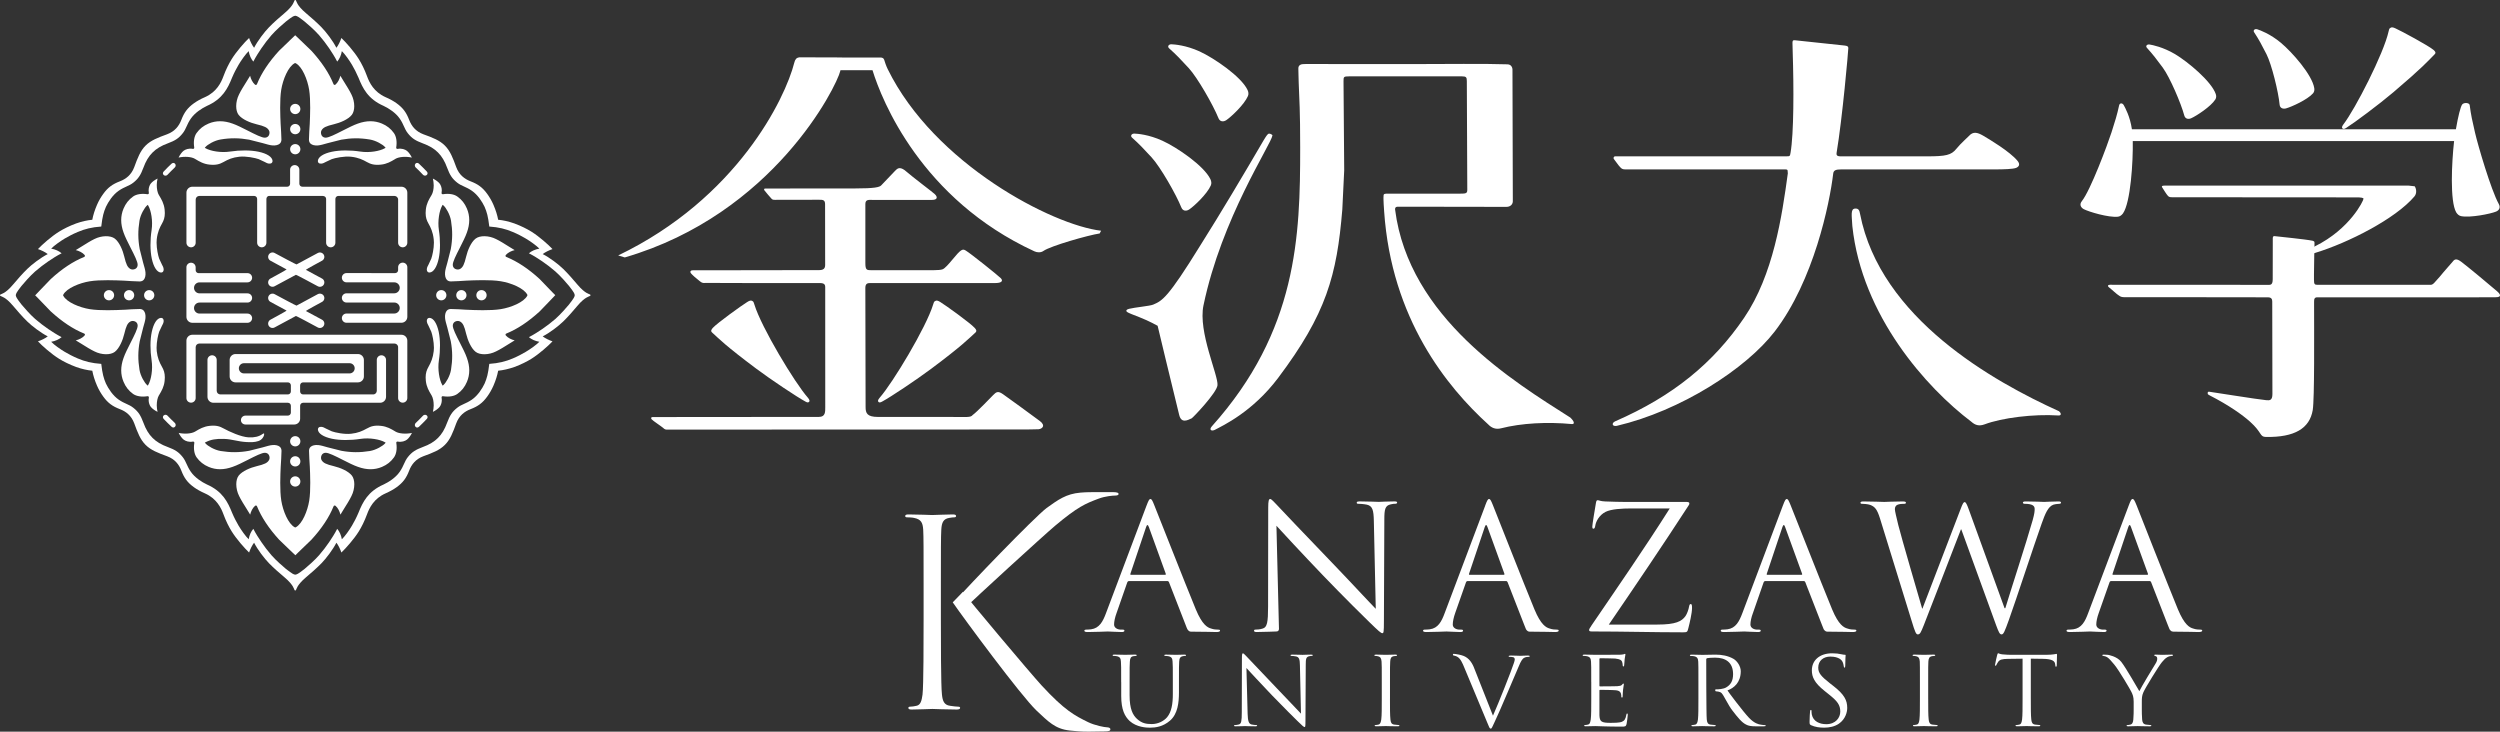
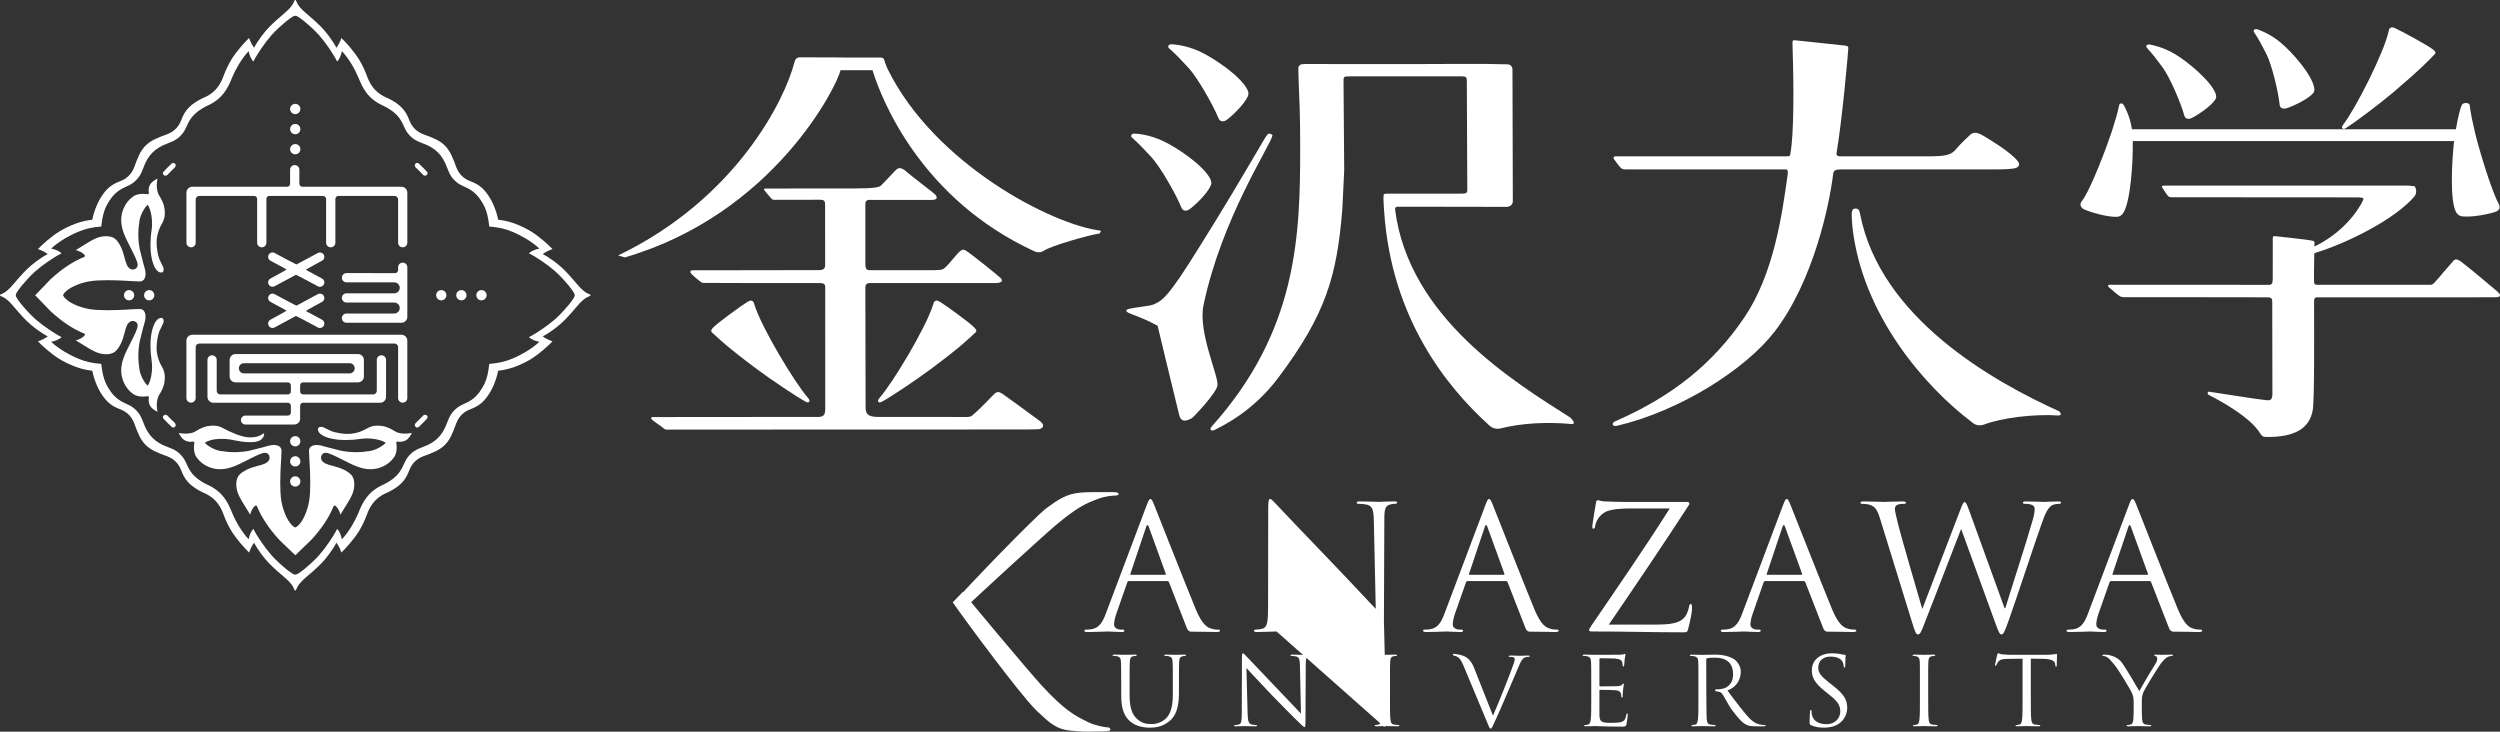
<svg xmlns="http://www.w3.org/2000/svg" id="b" viewBox="0 0 150 43.9">
  <rect x="0" y="0" width="150" height="43.9" fill="#333333" stroke="none" />
  <g id="c">
    <path d="M94.225,25.058c-3.392-2.16-9.693-5.987-10.519-12.481-.007-.052-.006-.174.16-.174.164,0,2.945.003,2.945.003.325,0,3.178.006,3.573.006.242,0,.385-.154.385-.338,0-.442-.021-7.733-.021-7.914,0-.045-.035-.301-.308-.301-1.143-.045-4.189-.017-4.953-.017h-4.647c-.669,0-.984.005-1.49-.002-.612-.009-.703.008-1.089.002-.209-.003-.374.065-.36.287.011.233,0,.274.02.812.04,1.085.09,1.669.09,3.922,0,5.285-.162,10.982-5.301,16.717-.095.108-.095.183-.058.218.034.031.103.051.222,0,.496-.262,2.278-1.08,3.821-3.133,2.883-3.839,3.517-6.134,3.843-10.092l.114-2.351c0-.624-.041-4.634-.041-5.335,0-.275.002-.306.332-.306h6.779c.248,0,.287.058.287.281,0,.627.028,6.196.028,6.53,0,.211-.087.226-.415.226h-4.341c-.165,0-.252.008-.264.078-.013.068-.008.27-.008.27,0,.193.016.307.039.712.439,6.437,3.764,10.537,6.255,12.796.189.197.437.305.754.225,1.236-.315,2.784-.394,4.251-.256.174.015.174-.137-.084-.384M72.209,18.322c1.09-5.237,4.066-9.663,4.139-10.2.002-.026-.112-.104-.194-.104-.084,0-.139.077-.331.39-1.233,2.112-2.577,4.374-3.81,6.327-1.946,3.152-2.276,3.31-2.825,3.543-.198.084-1.095.163-1.448.252-.159.04-.207.118-.109.192.077.058.388.176.741.313.571.222,1.085.512,1.085.512,0,0,.859,3.593,1.293,5.345.127.522.486.332.752.207.073-.036,1.505-1.53,1.547-1.985.056-.595-1.173-3.198-.841-4.793M69.1,9.448c.521.564,1.472,2.227,1.779,2.997.101.248.324.222.473.123.291-.193,1.077-.928,1.3-1.448.051-.119.028-.25-.025-.364-.386-.812-2.015-1.917-2.878-2.31-.824-.377-1.508-.424-1.685-.43-.179-.005-.254.144-.143.24.439.393.708.68,1.181,1.193M71.327,4.089c.519.563,1.469,2.227,1.779,2.997.098.246.321.223.47.124.291-.196,1.079-.931,1.301-1.448.052-.12.03-.252-.025-.366-.386-.812-2.017-1.916-2.879-2.312-.824-.374-1.509-.419-1.685-.427-.18-.005-.255.142-.143.241.44.391.708.676,1.182,1.191" fill="#fff" stroke-width="0" />
    <path d="M140.786,7.666c.473-.297,1.969-1.411,2.811-2.127,1.737-1.475,2.078-1.871,2.486-2.286.096-.096.013-.184-.073-.259-.29-.249-1.939-1.138-2.265-1.283-.153-.074-.245-.094-.31-.044-.065.049-.072.015-.119.216-.291,1.327-2.01,4.674-2.712,5.58-.087.118-.107.196-.058.242.051.051.12.039.24-.038M129.771,4.064c.413.558,1.095,2.146,1.285,2.863.063.23.273.236.425.163.301-.135,1.167-.692,1.441-1.124.064-.101.059-.22.024-.323-.261-.766-1.684-1.942-2.441-2.394-.726-.428-1.363-.552-1.528-.578-.166-.026-.256.096-.164.196.363.4.579.684.959,1.197M135.99,3.253c.313.618.72,2.286.787,3.026.021.233.232.27.394.222.317-.089,1.267-.512,1.61-.9.079-.088.092-.205.075-.313-.124-.798-1.333-2.163-2.005-2.723-.644-.537-1.249-.754-1.409-.806-.161-.048-.269.06-.197.173.294.446.459.76.745,1.321M127.074,13.003c.128-.014.233-.099.306-.2.454-.649.61-3.092.586-4.338h19.28c-.142,1.26-.26,3.612.128,4.28.069.107.163.199.292.224.555.11,1.773-.14,2.094-.272.17-.067.296-.229.164-.463-.466-.845-1.247-3.515-1.422-4.272-.16-.685-.245-1.069-.321-1.659-.019-.147-.366-.172-.46-.02-.091.144-.229.671-.367,1.471l-19.439.003c-.11-.77-.408-1.296-.484-1.438-.08-.157-.248-.15-.281-.005-.127.584-.244.959-.46,1.63-.239.736-1.26,3.481-1.784,4.132-.166.21-.036.391.124.475.311.159,1.481.511,2.044.451M149.819,17.471c-.607-.517-1.705-1.431-2.14-1.761-.303-.229-.414-.152-.527,0-.077.098-.479.536-.76.885-.326.356-.397.495-.561.495h-6.779c-.182,0-.213-.046-.213-.317v-.322c0-.274.012-.797.018-1.258.054.03-.06.011.062-.022,1.963-.598,4.812-2.042,5.948-3.386.16-.189.11-.475.015-.608l-.365-.04h-14.629c-.111,0-.222.01-.154.111.122.188.233.38.334.495.064.074.117.09.259.092.928-.002,11.196.008,11.196.008.068,0,.288.018.288.08,0,.117-.814,1.817-2.913,2.855-.017.012-.02.023-.031.035,0-.054.002-.111.002-.159.001-.169.011-.155-.1-.206-.413-.091-2.094-.255-2.295-.28-.13-.018-.107.146-.107.227,0,.383-.004,2.045-.004,2.361,0,.366-.151.335-.299.335,0,0-8.496.001-9.459-.005-.117-.007-.181.07-.06.16.15.11.465.419.612.5.072.041.095.081.305.087.865-.006,8.602.006,8.602.006.23,0,.271.112.271.262,0,.396.01,4.961.01,5.54,0,.381-.161.39-.361.371-.494-.042-3.369-.508-3.425-.508-.081,0-.097.003-.097.091,0,.063.013.071.097.117,1.198.613,1.988,1.183,2.442,1.588.743.667.569.91.951.917,1.726.029,2.623-.51,2.812-1.61.111-.71.081-4.535.081-6.506,0-.165.027-.262.192-.262h9.452c.529,0,1.064-.005,1.252-.005.41,0,.255-.212.08-.362" fill="#fff" stroke-width="0" />
    <path d="M123.535,24.671c-3.9-1.768-10.717-5.561-11.933-11.844-.034-.199-.086-.332-.305-.313-.269.031-.193.387-.157,1.046.569,5.379,4.45,9.715,7.145,11.748.221.197.457.279.792.152,1.024-.387,2.937-.63,4.423-.532.203.014.176-.148.035-.258M120.95,10.081c.233-.093.25-.249.102-.43-.463-.561-1.7-1.299-2.068-1.514-.348-.2-.6-.259-.849.022-.083.094-.482.433-.761.778-.301.372-.628.444-1.75.444h-5.044c-.246,0-.419.015-.385-.205.351-2.093.704-6.127.704-6.288,0-.103-.051-.133-.219-.155-.85-.096-2.183-.226-3.001-.319-.097-.009-.144.03-.13.202.004.126,0,.206.012.477.071,2.176.071,4.913-.128,6.071-.038.222-.036.216-.299.216l-10.252.002s-.128.068-.036.178c.089.107.271.381.361.466.087.09.128.135.313.14,1.095.005,9.62,0,9.62,0,.162,0,.107.104.13.236-.351,2.569-.868,6.09-2.625,8.67-1.844,2.707-4.252,4.689-7.727,6.204-.131.058-.183.149-.143.222.031.052.129.077.239.052,3.819-.898,7.738-3.41,9.471-5.663,2.342-3.048,3.296-7.679,3.507-9.467.021-.199.153-.255.476-.255h9.235c.529,0,1.075-.02,1.248-.087" fill="#fff" stroke-width="0" />
    <path d="M53.264,4.151c-.117-.24-.162-.414-.213-.564-.029-.09-.103-.137-.227-.137-.015,0-1.524.001-2.301.001v-.004l-2.571-.008c-.162.025-.246.123-.294.321-.542,2.157-3.448,8.145-10.566,11.566l.396.12c8.924-2.604,12.708-10.251,12.932-11.195.003-.015.005-.028.006-.04.688,0,1.925-.003,1.925.003.557,1.814,2.929,7.737,9.712,10.865.15.073.383.094.543-.022.42-.301,2.703-.95,3.373-1.049l.088-.164c-2.901-.332-10.002-3.995-12.803-9.694M56.427,18.127c-.145-.091-.233-.116-.303-.072-.068.046-.072.012-.135.215-.414,1.367-2.427,4.707-3.205,5.59-.102.118-.127.195-.084.246.045.059.118.054.239-.017.496-.265,2.041-1.296,2.945-1.971,1.855-1.387,2.204-1.769,2.644-2.167.102-.094.031-.193-.049-.279-.258-.288-1.745-1.357-2.052-1.544M62.367,25.244c-.596-.437-1.836-1.353-2.193-1.596-.312-.219-.409-.116-.591.064-.091.088-.957,1.003-1.221,1.187-.131.164-.317.117-1.441.117h-4.24c-.658,0-.745-.226-.745-.593,0-.264-.015-6.326-.015-7.149,0-.259.133-.291.282-.291h7.515c.395,0,.478-.136.333-.289-.143-.148-1.816-1.491-2.11-1.664-.186-.111-.273-.092-.819.573-.198.24-.435.509-.568.555-.192.076-.751.052-1.595.052h-2.729c-.235,0-.308-.034-.308-.429v-3.542c0-.283.22-.245.407-.245h3.597c.31,0,.361-.163.151-.356-.139-.128-1.276-.979-1.804-1.433-.311-.216-.435-.092-.571.048-.298.314-.657.687-.831.871-.105.104-.358.183-1.601.183,0,0-4.865-.002-5.342.006-.075-.011-.11.043-.061.11.051.075.357.427.41.483.054.065.097.084.216.084.257-.005,2.569-.005,2.651-.005.209,0,.354,0,.361.247.005.475.004,3.404.004,3.474,0,.278.051.503-.384.503h-1.654c-1.657,0-4.924.012-5.886.007-.12-.009-.219.068-.124.186.089.11.319.305.449.405.101.076.193.2.407.168.96.01,3.574.007,5.017.007h1.779c.223,0,.397.008.4.229.002.206.002,7.016.002,7.211,0,.285.015.592-.378.592,0,0-9.298.003-9.973.009-.088,0-.128.05-.068.133.071.086.609.441.683.51.1.099.162.121.307.11.788.004,20.869-.007,20.869-.007.641,0,1.174-.003,1.361-.015.201-.018.463-.212.052-.512M48.314,24.088c.12.071.19.076.236.017.046-.051.019-.128-.08-.246-.781-.882-2.792-4.222-3.208-5.59-.064-.203-.066-.169-.133-.215-.071-.044-.163-.019-.303.072-.308.187-1.794,1.257-2.054,1.544-.078.087-.152.186-.048.279.439.398.791.78,2.645,2.167.903.674,2.45,1.705,2.945,1.971" fill="#fff" stroke-width="0" />
-     <path d="M56.453,37.16c0,1.18,0,3.995.064,4.513.038.359.114.631.495.676.176.028.382.052.493.052.075,0,.103.034.103.074,0,.062-.067.097-.204.097-.621,0-1.356-.035-1.459-.035-.1,0-.857.035-1.24.035-.137,0-.203-.023-.203-.097,0-.04.025-.074.101-.074.116,0,.268-.025.382-.052.254-.045.318-.317.367-.676.064-.519.064-3.333.064-4.513v-2.168c0-1.92,0-2.818-.024-3.215-.027-.416-.126-.618-.546-.702-.101-.025-.319-.036-.437-.036-.047,0-.098-.025-.098-.073,0-.074.067-.1.203-.1.572,0,1.34.036,1.416.036.116,0,.851-.036,1.234-.036.14,0,.201.025.201.1,0,.048-.049.073-.098.073-.091,0-.166.011-.319.036-.345.061-.446.271-.47.702-.025.397-.025,1.295-.025,3.215v2.168Z" fill="#fff" stroke-width="0" />
    <path d="M69.904,34.49c.051,0,.051-.031.039-.073l-1.013-2.799c-.058-.153-.109-.153-.162,0l-.941,2.799c-.018.054,0,.073.034.073h2.042ZM68.789,30.344c.129-.341.173-.404.235-.404.064,0,.109.051.235.377.163.393,1.84,4.672,2.49,6.246.386.924.696,1.09.921,1.15.156.058.316.064.423.064.066,0,.11.007.11.061,0,.061-.094.084-.217.084-.16,0-.706-.022-1.442-.022-.047,0-.102.008-.175-.02-.049-.025-.085-.064-.123-.121-.026-.038-.05-.117-.117-.284l-.992-2.548c-.022-.041-.045-.064-.097-.064h-2.297c-.054,0-.085.031-.109.086l-.639,1.831c-.096.26-.15.509-.15.694,0,.207.224.303.403.303h.113c.073,0,.105.021.105.061,0,.061-.066.084-.16.084-.259,0-.714-.033-.835-.033-.119,0-.707.033-1.208.033-.137,0-.202-.022-.202-.084,0-.039.047-.061.094-.061.077,0,.229-.007.311-.019.492-.067.707-.459.898-.978l2.425-6.436Z" fill="#fff" stroke-width="0" />
-     <path d="M76.593,37.888c-.124,0-.7.033-1.181.033-.11,0-.17-.013-.17-.084,0-.039.028-.061.084-.061.085,0,.278-.007.438-.064.264-.072.321-.374.321-1.316l.008-5.936c0-.407.035-.521.118-.521.086,0,.269.227.376.329.16.179,1.753,1.848,3.396,3.558,1.058,1.099,2.223,2.364,2.563,2.703l-.115-5.262c-.012-.674-.085-.908-.415-.987-.193-.04-.439-.054-.526-.054-.075,0-.087-.03-.087-.071,0-.064.087-.071.212-.071.484,0,.997.028,1.113.028.117,0,.469-.028.91-.028.116,0,.191.006.191.071,0,.041-.041.071-.12.071-.053,0-.13,0-.254.032-.354.072-.395.301-.395.923l-.025,6.074c0,.683-.018.735-.094.735-.084,0-.213-.113-.779-.663-.117-.104-1.656-1.629-2.787-2.809-1.241-1.294-2.449-2.6-2.789-2.974l.152,6.186s.006.156-.146.156" fill="#fff" stroke-width="0" />
+     <path d="M76.593,37.888c-.124,0-.7.033-1.181.033-.11,0-.17-.013-.17-.084,0-.039.028-.061.084-.061.085,0,.278-.007.438-.064.264-.072.321-.374.321-1.316l.008-5.936c0-.407.035-.521.118-.521.086,0,.269.227.376.329.16.179,1.753,1.848,3.396,3.558,1.058,1.099,2.223,2.364,2.563,2.703l-.115-5.262c-.012-.674-.085-.908-.415-.987-.193-.04-.439-.054-.526-.054-.075,0-.087-.03-.087-.071,0-.064.087-.071.212-.071.484,0,.997.028,1.113.028.117,0,.469-.028.91-.028.116,0,.191.006.191.071,0,.041-.041.071-.12.071-.053,0-.13,0-.254.032-.354.072-.395.301-.395.923l-.025,6.074l.152,6.186s.006.156-.146.156" fill="#fff" stroke-width="0" />
    <path d="M99.44,37.474c1.12,0,1.462-.196,1.689-.508.094-.132.191-.411.213-.562.021-.101.041-.161.096-.161.064,0,.084.043.084.235,0,.321-.15.934-.216,1.193-.061.249-.071.268-.318.268-1.787,0-3.58-.051-5.448-.051-.134,0-.193-.009-.193-.085,0-.045.022-.099.15-.285,1.591-2.334,3.204-4.664,4.688-7.011h-2.317c-.545,0-1.196.034-1.539.208-.384.198-.577.585-.611.822-.02.151-.064.186-.117.186-.051,0-.062-.051-.062-.137,0-.121.159-1.066.212-1.377.023-.143.043-.196.107-.196.096,0,.16.064.45.074,1.013.041,1.526.028,1.857.028h2.983c.157,0,.213.023.213.084,0,.044,0,.062-.043.126-1.548,2.384-3.162,4.769-4.789,7.15h2.909Z" fill="#fff" stroke-width="0" />
    <path d="M120.275,36.493h.044c.285-.956,1.269-3.961,1.643-5.289.106-.385.118-.529.118-.663,0-.186-.118-.313-.61-.313-.054,0-.096-.03-.096-.071,0-.049.053-.071.183-.071.544,0,.992.029,1.089.029.074,0,.534-.029.865-.029.096,0,.149.021.149.064,0,.048-.032.078-.095.078-.042,0-.245.015-.364.054-.32.115-.493.551-.696,1.119-.47,1.319-1.546,4.613-1.966,5.778-.274.762-.331.885-.448.885-.107,0-.169-.135-.318-.536l-2.094-5.762h-.024c-.387.991-1.846,4.789-2.23,5.753-.173.432-.224.545-.355.545-.106,0-.16-.114-.373-.815l-1.9-6.15c-.171-.547-.31-.701-.586-.805-.143-.051-.408-.065-.482-.065-.055,0-.101-.007-.101-.071,0-.049.065-.071.174-.071.553,0,1.142.029,1.259.029.096,0,.566-.029,1.101-.029.15,0,.194.029.194.071,0,.064-.054.071-.107.071-.087,0-.29,0-.417.065-.064.031-.14.114-.14.248,0,.134.097.499.203.954.163.663,1.271,4.468,1.433,5.015h.021l2.265-5.909c.157-.421.2-.474.268-.474.072,0,.135.133.263.489l2.129,5.877Z" fill="#fff" stroke-width="0" />
    <path d="M57.772,35.514c.385.513,4.001,4.824,4.727,5.615,1.386,1.503,1.992,1.808,2.781,2.197.426.208,1.009.311,1.124.311.117,0,.218.038.218.117,0,.093-.084.132-.364.132l-.942.014c-.463,0-.774-.029-1.138-.069-.872-.095-1.284-.539-1.99-1.199-.948-.908-4.344-5.504-5.024-6.492l.61-.626Z" fill="#fff" stroke-width="0" />
    <path d="M57.398,35.967c.595-.707,4.671-4.941,5.4-5.488.693-.496,1.17-.848,2.026-.921.354-.031.661-.031,1.115-.031h.823c.275,0,.354.045.354.117,0,.061-.096.09-.208.09-.114,0-.582.029-1.004.19-.774.291-1.237.479-2.6,1.623-.709.597-5.01,4.529-5.299,4.843l-.608-.423Z" fill="#fff" stroke-width="0" />
    <path d="M90.216,34.49c.055,0,.055-.031.045-.073l-1.014-2.799c-.053-.153-.109-.153-.16,0l-.942,2.799c-.021.054,0,.073.033.073h2.039ZM89.107,30.344c.126-.341.171-.404.237-.404.062,0,.104.051.234.377.163.393,1.837,4.672,2.489,6.246.384.924.695,1.09.918,1.15.16.058.323.064.429.064.064,0,.107.007.107.061,0,.061-.095.084-.213.084-.163,0-.711-.022-1.45-.022-.041,0-.097.008-.173-.02-.05-.025-.086-.064-.124-.121-.021-.038-.051-.117-.114-.284l-.993-2.548c-.022-.041-.043-.064-.097-.064h-2.295c-.054,0-.085.031-.106.086l-.644,1.831c-.091.26-.146.509-.146.694,0,.207.224.303.404.303h.107c.074,0,.107.021.107.061,0,.061-.065.084-.16.084-.254,0-.715-.033-.832-.033-.117,0-.708.033-1.208.033-.137,0-.201-.022-.201-.084,0-.039.039-.061.095-.061.077,0,.222-.007.31-.019.494-.067.705-.459.895-.978l2.427-6.436Z" fill="#fff" stroke-width="0" />
    <path d="M108.084,34.49c.052,0,.052-.031.039-.073l-1.017-2.799c-.051-.153-.104-.153-.159,0l-.937,2.799c-.023.054,0,.073.03.073h2.043ZM106.969,30.344c.128-.341.173-.404.235-.404.065,0,.106.051.235.377.163.393,1.838,4.672,2.489,6.246.386.924.697,1.09.921,1.15.158.058.321.064.427.064.064,0,.105.007.105.061,0,.061-.096.084-.211.084-.163,0-.711-.022-1.448-.022-.041,0-.1.008-.172-.02-.05-.025-.089-.064-.127-.121-.018-.038-.047-.117-.114-.284l-.993-2.548c-.022-.041-.042-.064-.095-.064h-2.299c-.052,0-.088.031-.108.086l-.637,1.831c-.099.26-.152.509-.152.694,0,.207.224.303.405.303h.107c.076,0,.107.021.107.061,0,.061-.062.084-.158.084-.26,0-.717-.033-.835-.033-.12,0-.705.033-1.205.033-.139,0-.204-.022-.204-.084,0-.039.042-.061.095-.061.076,0,.227-.007.311-.019.49-.067.703-.459.896-.978l2.424-6.436Z" fill="#fff" stroke-width="0" />
    <path d="M128.83,34.49c.054,0,.054-.031.044-.073l-1.016-2.799c-.051-.153-.107-.153-.16,0l-.941,2.799c-.02.054,0,.073.035.073h2.038ZM127.719,30.344c.128-.341.17-.404.234-.404.068,0,.109.051.241.377.153.393,1.835,4.672,2.483,6.246.387.924.694,1.09.918,1.15.162.058.323.064.431.064.061,0,.107.007.107.061,0,.061-.098.084-.215.084-.161,0-.709-.022-1.442-.022-.047,0-.101.008-.177-.02-.048-.025-.087-.064-.125-.121-.021-.038-.053-.117-.115-.284l-.993-2.548c-.019-.041-.042-.064-.094-.064h-2.3c-.053,0-.085.031-.104.086l-.643,1.831c-.095.26-.148.509-.148.694,0,.207.224.303.403.303h.11c.074,0,.104.021.104.061,0,.061-.065.084-.159.084-.255,0-.719-.033-.834-.033-.117,0-.704.033-1.209.033-.137,0-.201-.022-.201-.084,0-.039.043-.061.096-.061.075,0,.222-.007.309-.019.493-.067.706-.459.896-.978l2.427-6.436Z" fill="#fff" stroke-width="0" />
    <path d="M67.27,40.929c0-.892,0-1.053-.015-1.232-.01-.192-.058-.286-.252-.325-.048-.011-.147-.017-.199-.017-.025,0-.045-.008-.045-.031,0-.038.025-.048.092-.048.264,0,.622.013.674.013.054,0,.407-.013.582-.013.063,0,.095.009.095.048,0,.022-.022.031-.047.031-.045,0-.077.006-.151.017-.156.024-.203.125-.213.325-.015.18-.015.34-.015,1.232v.795c0,.822.192,1.174.442,1.408.289.265.554.312.888.312.357,0,.709-.163.92-.41.269-.325.344-.809.344-1.396v-.708c0-.892,0-1.053-.016-1.232-.008-.192-.058-.286-.248-.325-.051-.011-.147-.017-.2-.017-.025,0-.048-.008-.048-.031,0-.038.03-.048.094-.048.263,0,.587.013.621.013.041,0,.318-.013.493-.013.063,0,.094.009.094.048,0,.022-.021.031-.045.031-.041,0-.078,0-.148.017-.158.033-.206.125-.216.325-.014.18-.014.34-.014,1.232v.609c0,.611-.068,1.296-.539,1.702-.422.363-.863.42-1.208.42-.199,0-.792-.023-1.211-.401-.286-.271-.506-.667-.506-1.5v-.829Z" fill="#fff" stroke-width="0" />
    <path d="M74.856,42.805c.014.47.071.617.232.663.11.028.243.035.292.035.027,0,.048.009.048.031,0,.035-.035.045-.104.045-.334,0-.572-.014-.623-.014-.053,0-.301.014-.566.014-.056,0-.092-.004-.092-.045,0-.022.018-.031.048-.031.045,0,.153-.007.242-.035.145-.039.174-.208.174-.723l.008-3.265c0-.22.017-.282.063-.282s.147.127.209.182c.085.094.961,1.014,1.86,1.956.583.598,1.222,1.294,1.412,1.483l-.064-2.891c-.006-.372-.048-.497-.228-.542-.104-.024-.24-.03-.289-.03-.042,0-.045-.015-.045-.042,0-.03.045-.037.114-.037.265,0,.549.014.608.014.067,0,.262-.014.502-.014.068,0,.107.007.107.037,0,.027-.022.042-.063.042-.03,0-.069,0-.143.016-.193.04-.213.166-.213.506l-.017,3.338c0,.377-.011.407-.051.407-.048,0-.123-.062-.43-.364-.066-.061-.908-.898-1.532-1.546-.68-.713-1.343-1.429-1.529-1.633l.071,2.725Z" fill="#fff" stroke-width="0" />
    <path d="M83.398,41.933c0,.543,0,.99.028,1.232.017.166.051.289.229.311.08.012.21.026.262.026.038,0,.048.015.048.031,0,.031-.028.045-.091.045-.324,0-.696-.014-.721-.014-.033,0-.4.014-.577.014-.062,0-.096-.01-.096-.045,0-.016.013-.031.048-.031.054,0,.124-.014.179-.026.112-.022.143-.145.17-.311.03-.242.03-.689.03-1.232v-1.004c0-.892,0-1.053-.013-1.232-.013-.192-.074-.289-.203-.318-.066-.018-.14-.024-.177-.024-.023,0-.051-.009-.051-.031,0-.038.031-.048.097-.048.193,0,.561.014.594.014.025,0,.397-.014.571-.014.067,0,.097.01.097.048,0,.021-.023.031-.048.031-.042,0-.075.005-.147.016-.16.033-.205.125-.215.325-.013.179-.013.34-.013,1.232v1.004Z" fill="#fff" stroke-width="0" />
    <path d="M95.474,40.929c0-.892,0-1.053-.013-1.232-.011-.192-.061-.286-.254-.325-.042-.011-.147-.017-.198-.017-.023,0-.048-.008-.048-.031,0-.038.032-.048.097-.048.262,0,.633.013.658.013.045,0,1.314,0,1.451-.004.11-.003.203-.013.252-.027.028-.006.052-.028.081-.028.018,0,.025.022.025.052,0,.041-.03.106-.045.27-.008.053-.018.307-.031.374-.005.027-.018.062-.04.062-.038,0-.048-.031-.048-.074,0-.041-.008-.137-.036-.209-.04-.092-.099-.154-.416-.192-.102-.01-.842-.018-.909-.018-.023,0-.035.018-.035.058v1.572c0,.041.006.058.035.058.077,0,.904,0,1.036-.011.142-.011.227-.025.278-.079.039-.048.064-.079.091-.079.015,0,.026.015.026.051,0,.032-.026.13-.046.314-.014.117-.024.329-.024.367,0,.047,0,.108-.043.108-.028,0-.04-.021-.04-.049,0-.059,0-.117-.022-.19-.025-.078-.077-.176-.307-.199-.157-.018-.846-.025-.943-.025-.029,0-.041.011-.041.037v.505c0,.191-.005.85,0,.973.016.392.104.466.682.466.151,0,.512,0,.667-.064.155-.062.222-.176.263-.41.015-.064.023-.087.053-.087.035,0,.035.047.035.087,0,.048-.044.434-.072.552-.043.148-.092.148-.318.148-.889,0-1.387-.032-1.558-.032-.025,0-.396.013-.574.013-.064,0-.092-.01-.092-.044,0-.016.01-.032.048-.032.054,0,.121-.013.176-.026.118-.021.144-.144.17-.311.031-.242.031-.689.031-1.232v-1.004Z" fill="#fff" stroke-width="0" />
    <path d="M102.919,41.454c0-.025-.005-.02-.005-.054,0-.03.026-.042.026-.042.145.016.482-.022.624-.11.259-.149.421-.369.421-.799,0-.713-.454-.99-1.082-.99-.175,0-.422.015-.481.032-.03.015-.048.037-.048.07,0,0,0,3.362.032,3.605.016.166.051.289.228.311.082.012.212.026.263.026.038,0,.047.015.047.031,0,.031-.031.045-.092.045-.323,0-.694-.014-.724-.014-.005,0-.375.014-.55.014-.064,0-.093-.01-.093-.045,0-.016.01-.031.043-.031.054,0,.124-.014.181-.026.114-.022.144-.145.168-.311.028-.242.028-.689.028-1.232v-1.004c0-.892,0-1.053-.01-1.232-.012-.192-.06-.285-.253-.325-.047-.011-.147-.016-.202-.016-.023,0-.045-.009-.045-.031,0-.038.03-.048.094-.048.263,0,.634.014.663.014.064,0,.599-.014.783-.014.368,0,.743.064,1.072.251.216.123.439.443.439.743,0,.684-.42,1.02-.796,1.151-.018.008.955,1.298,1.297,1.652.313.326.569.39.715.407.11.022.193.022.23.022.029,0,.051.015.051.031,0,.035-.035.045-.14.045h-.417c-.329,0-.476-.028-.628-.109-.252-.128-.479-.404-.813-.839-.248-.31-.515-.908-.648-1.044-.104-.11-.338-.104-.309-.104,0,0-.068-.006-.068-.031" fill="#fff" stroke-width="0" />
    <path d="M108.66,43.509c-.08-.041-.086-.064-.086-.217,0-.284.024-.512.03-.604.008-.061.015-.091.045-.091.034,0,.043.015.043.063,0,.05,0,.13.016.209.087.423.477.582.868.582.567,0,.841-.393.841-.756,0-.394-.17-.624-.677-1.026l-.265-.213c-.621-.494-.763-.846-.763-1.234,0-.61.473-1.024,1.216-1.024.232,0,.397.022.545.056.11.023.16.03.203.03.053,0,.062.007.062.041,0,.025-.022.213-.022.603,0,.088-.013.129-.042.129-.035,0-.041-.028-.046-.075-.006-.066-.044-.222-.082-.285-.028-.062-.186-.301-.73-.301-.406,0-.721.244-.721.661,0,.324.167.52.717.953l.165.128c.69.531.857.885.857,1.339,0,.233-.095.667-.502.946-.249.17-.567.237-.885.237-.277,0-.545-.037-.788-.15" fill="#fff" stroke-width="0" />
    <path d="M115.692,41.933c0,.543,0,.99.028,1.232.018.166.054.289.23.311.081.012.21.026.263.026.036,0,.047.015.047.031,0,.031-.03.045-.091.045-.325,0-.696-.014-.727-.014-.03,0-.396.014-.574.014-.064,0-.091-.01-.091-.045,0-.016.011-.031.047-.031.051,0,.118-.014.172-.026.121-.022.15-.145.171-.311.028-.242.028-.689.028-1.232v-1.004c0-.892,0-1.053-.008-1.232-.013-.192-.07-.289-.199-.318-.064-.018-.14-.024-.184-.024-.022,0-.048-.009-.048-.031,0-.038.032-.048.095-.048.195,0,.561.014.591.014.031,0,.402-.014.577-.014.068,0,.094.01.094.048,0,.021-.023.031-.047.031-.041,0-.076.005-.146.016-.16.033-.206.125-.218.325-.011.179-.011.34-.011,1.232v1.004Z" fill="#fff" stroke-width="0" />
    <path d="M121.849,41.933c0,.543,0,.99.028,1.232.018.166.053.289.232.311.077.012.21.026.262.026.035,0,.046.015.046.031,0,.031-.027.045-.092.045-.324,0-.695-.014-.726-.014-.026,0-.399.014-.573.014-.065,0-.094-.01-.094-.045,0-.016.012-.031.046-.031.053,0,.126-.014.178-.026.118-.022.146-.145.17-.311.029-.242.029-.689.029-1.232v-2.412l-.87.011c-.363.005-.504.045-.598.186-.063.093-.08.135-.1.174-.015.045-.034.054-.056.054-.021,0-.029-.016-.029-.051,0-.061.117-.547.129-.593.008-.031.033-.107.056-.107.043,0,.1.056.262.067.171.019.39.026.463.026h2.199c.373,0,.535-.055.58-.055.031,0,.031.038.031.069,0,.17-.017.564-.017.628,0,.05-.018.073-.044.073-.028,0-.039-.015-.043-.096l-.009-.064c-.021-.168-.157-.303-.72-.312l-.74-.011v2.412Z" fill="#fff" stroke-width="0" />
    <path d="M127.277,39.713c.298.381.977,1.59,1.083,1.758.111-.239.852-1.466.973-1.654.077-.12.1-.216.1-.289,0-.082-.023-.143-.094-.159-.05-.019-.088-.028-.088-.058,0-.025.038-.034.091-.034.155,0,.344.013.39.013.033,0,.456-.013.572-.013.038,0,.074.009.074.034,0,.03-.032.045-.074.045-.068,0-.183.024-.273.079-.117.071-.184.14-.314.293-.19.227-1.013,1.566-1.115,1.811-.093.206-.093.382-.093.567v.491c0,.091,0,.327.019.569.012.166.063.289.241.311.082.013.212.026.263.026.037,0,.048.016.048.031,0,.031-.028.045-.092.045-.326,0-.694-.014-.724-.014-.028,0-.397.014-.578.014-.065,0-.09-.01-.09-.045,0-.015.01-.031.046-.031.053,0,.12-.013.176-.026.118-.021.172-.144.181-.311.021-.242.021-.478.021-.569v-.491c0-.308-.061-.432-.14-.598-.037-.091-.744-1.3-1.029-1.64-.168-.196-.295-.352-.402-.422-.086-.057-.198-.091-.25-.091-.028,0-.058-.009-.058-.041,0-.024.021-.037.077-.037.109,0,.227.013.259.013,0,0,.539.082.8.423" fill="#fff" stroke-width="0" />
    <path d="M89.577,42.945c.341-.766,1.128-2.754,1.255-3.161.029-.087.054-.17.054-.217,0-.046-.019-.105-.076-.13-.071-.025-.162-.025-.224-.025-.035,0-.066-.004-.066-.032,0-.033.036-.047.128-.047.238,0,.506.017.576.017.034,0,.287-.017.46-.017.062,0,.097.014.097.039,0,.033-.021.04-.069.04-.041,0-.169,0-.282.068-.074.054-.166.149-.321.537-.065.16-.359.845-.657,1.539-.357.837-.624,1.452-.759,1.729-.163.343-.186.432-.245.432-.073,0-.1-.08-.21-.353l-1.364-3.269c-.129-.319-.246-.588-.447-.694-.08-.046-.179-.061-.213-.07-.038-.007-.041-.048-.039-.072.005-.034.063-.031.16-.017.277.041.443.089.572.156.351.183.502.573.586.799l1.086,2.748Z" fill="#fff" stroke-width="0" />
    <path d="M17.406,28.888c0-.17.139-.309.308-.309.171,0,.309.14.309.309,0,.17-.138.308-.309.308-.17,0-.308-.138-.308-.308" fill="#fff" stroke-width="0" />
    <path d="M17.406,26.477c0-.172.139-.309.308-.309.171,0,.309.137.309.309,0,.17-.138.307-.309.307-.17,0-.308-.137-.308-.307" fill="#fff" stroke-width="0" />
    <path d="M17.406,27.682c0-.172.139-.309.308-.309.171,0,.309.137.309.309,0,.17-.138.307-.309.307-.17,0-.308-.137-.308-.307" fill="#fff" stroke-width="0" />
    <path d="M28.887,18.021c-.17,0-.307-.139-.307-.309,0-.169.137-.307.307-.307.173,0,.311.138.311.307,0,.17-.138.309-.311.309" fill="#fff" stroke-width="0" />
    <path d="M26.477,18.021c-.17,0-.308-.139-.308-.309,0-.169.137-.307.308-.307.171,0,.308.138.308.307,0,.17-.137.309-.308.309" fill="#fff" stroke-width="0" />
    <path d="M27.682,18.021c-.17,0-.308-.139-.308-.309,0-.169.138-.307.308-.307.17,0,.308.138.308.307,0,.17-.138.309-.308.309" fill="#fff" stroke-width="0" />
    <path d="M18.023,6.54c0,.17-.138.308-.309.308-.17,0-.308-.138-.308-.308,0-.171.139-.308.308-.308.171,0,.309.137.309.308" fill="#fff" stroke-width="0" />
    <path d="M18.023,8.951c0,.171-.138.308-.309.308-.17,0-.308-.137-.308-.308,0-.17.139-.307.308-.307.171,0,.309.137.309.307" fill="#fff" stroke-width="0" />
    <path d="M18.023,7.746c0,.172-.138.309-.309.309-.17,0-.308-.137-.308-.309,0-.17.139-.309.308-.309.171,0,.309.139.309.309" fill="#fff" stroke-width="0" />
-     <path d="M6.54,17.406c.17,0,.308.138.308.307,0,.17-.138.309-.308.309-.17,0-.309-.139-.309-.309,0-.169.139-.307.309-.307" fill="#fff" stroke-width="0" />
    <path d="M8.952,17.406c.17,0,.308.138.308.307,0,.17-.138.309-.308.309-.171,0-.308-.139-.308-.309,0-.169.137-.307.308-.307" fill="#fff" stroke-width="0" />
    <path d="M7.746,17.406c.17,0,.307.138.307.307,0,.17-.137.309-.307.309-.171,0-.308-.139-.308-.309,0-.169.137-.307.308-.307" fill="#fff" stroke-width="0" />
    <path d="M1.007,17.548c.026-.047.14-.218.286-.395.13-.16.507-.595.818-.868.241-.209.539-.437.784-.603.228-.154.512-.34.802-.485-.15-.132-.379-.238-.627-.279.168-.178.555-.452.823-.611.203-.118.47-.262.768-.387.433-.185.848-.288,1.415-.328.071-.613.143-.864.281-1.184.144-.299.405-.716.766-.964.361-.249.604-.272.873-.482.315-.248.447-.472.605-.891.147-.403.321-.692.552-.921.229-.23.519-.405.921-.552.42-.157.643-.288.891-.605.212-.268.233-.511.483-.874.249-.36.664-.621.965-.764.947-.417,1.254-1.057,1.511-1.695.125-.298.269-.565.387-.767.158-.269.433-.656.61-.825.042.249.147.478.279.628.147-.289.331-.572.486-.801.166-.246.394-.545.603-.785.271-.309.708-.688.866-.817.179-.147.35-.261.396-.288.055-.03.122-.061.165-.061.044,0,.11.031.166.061.046.027.216.141.395.288.158.129.595.508.867.817.21.24.437.539.604.785.153.229.339.512.484.801.133-.15.239-.379.279-.628.179.17.454.556.611.825.119.203.261.47.387.767.257.638.564,1.279,1.511,1.695.301.143.717.404.966.764.249.363.271.606.482.874.248.317.473.448.891.605.404.147.693.321.921.552.229.229.404.519.55.921.157.419.289.643.605.891.271.21.513.233.875.482.361.249.623.665.765.964.137.32.21.571.282,1.184.567.04.981.143,1.414.328.298.124.565.269.766.387.269.159.657.433.825.611-.249.041-.477.147-.628.279.289.145.573.331.801.485.247.166.544.394.784.603.311.272.689.708.819.868.145.177.259.348.286.395.031.055.061.12.061.164,0,.044-.029.111-.061.166-.027.047-.141.216-.286.396-.13.157-.508.592-.819.866-.24.209-.537.436-.784.602-.228.153-.512.34-.801.487.15.132.378.236.628.278-.169.177-.556.452-.825.609-.202.12-.468.263-.766.389-.433.184-.847.288-1.414.328-.072.612-.145.863-.282,1.183-.142.299-.404.716-.765.964-.361.249-.604.272-.875.484-.315.247-.447.471-.605.89-.146.402-.321.693-.55.921-.229.229-.518.405-.921.55-.418.157-.643.29-.891.605-.211.269-.233.512-.482.874s-.664.621-.966.764c-.947.416-1.254,1.058-1.511,1.695-.126.3-.268.566-.387.769-.157.27-.433.657-.611.824-.041-.25-.147-.476-.279-.626-.145.289-.331.572-.484.8-.167.246-.394.545-.604.785-.272.311-.709.689-.867.819-.179.145-.349.259-.395.286-.056.031-.122.061-.166.061-.043,0-.11-.029-.165-.061-.046-.027-.217-.141-.396-.286-.158-.13-.595-.508-.866-.819-.209-.239-.437-.539-.603-.785-.156-.228-.34-.511-.486-.8-.133.15-.237.376-.279.626-.177-.167-.452-.554-.61-.824-.118-.203-.262-.469-.387-.769-.257-.637-.564-1.279-1.511-1.695-.301-.143-.716-.403-.965-.764s-.271-.605-.483-.874c-.248-.315-.471-.448-.891-.605-.402-.145-.692-.321-.921-.55-.23-.229-.405-.519-.552-.921-.157-.419-.289-.643-.605-.89-.269-.212-.512-.235-.873-.484-.361-.249-.621-.665-.766-.964-.137-.32-.21-.571-.281-1.183-.567-.04-.982-.143-1.415-.328-.298-.126-.565-.269-.768-.389-.269-.157-.655-.432-.823-.609.248-.042.477-.147.627-.278-.289-.147-.574-.334-.802-.487-.245-.166-.543-.394-.784-.602-.311-.274-.687-.709-.818-.866-.146-.18-.26-.349-.286-.396-.031-.055-.061-.123-.061-.166,0-.044.031-.109.061-.164M.034,17.759c.025.011.138.056.213.101.104.061.294.199.547.502.237.282.552.645.84.925.287.282.818.685,1.231.895-.14.113-.385.232-.588.299.25.266.802.757,1.267,1.045.267.166.615.341,1.024.493.347.124.665.192.97.224.051.274.143.574.282.895.111.257.245.476.374.654.278.387.558.589 1.0.757.362.137.684.382.86.849.203.557.361.975.681,1.295.321.321.74.479,1.293.682.469.175.712.498.851.86.168.441.37.721.757.999.179.13.406.257.663.37.698.311.966.865,1.109,1.257.151.409.328.757.494,1.024.288.463.778,1.015,1.043,1.266.068-.203.188-.447.3-.589.21.414.614.944.895,1.232.281.288.642.604.924.839.303.255.441.444.503.549.044.074.091.186.1.212.012.026.023.035.047.035.025,0,.037-.009.047-.035.011-.025.056-.137.1-.212.062-.104.202-.294.503-.549.282-.236.644-.551.925-.839.281-.288.684-.818.894-1.232.113.142.232.386.299.589.265-.251.757-.802,1.045-1.266.166-.267.342-.615.493-1.024.143-.393.412-.946,1.109-1.257.256-.113.485-.24.665-.37.387-.278.588-.558.756-.999.138-.362.383-.685.848-.86.556-.203.974-.361,1.294-.682.321-.32.479-.738.682-1.295.176-.466.497-.711.86-.849.441-.168.721-.371,1-.757.128-.178.262-.397.373-.654.139-.321.232-.621.282-.895.305-.032.624-.101.973-.224.408-.151.756-.326,1.023-.493.463-.288,1.014-.779,1.265-1.045-.202-.068-.446-.186-.588-.299.413-.209.944-.613,1.233-.895.288-.28.602-.643.839-.925.253-.303.443-.442.548-.502.074-.044.187-.09.212-.101.025-.009.035-.022.035-.047,0-.023-.009-.036-.035-.045-.025-.011-.138-.056-.212-.1-.105-.063-.295-.201-.548-.505-.237-.282-.552-.643-.839-.924-.288-.282-.82-.684-1.233-.893.142-.113.387-.233.588-.3-.251-.267-.802-.756-1.265-1.045-.268-.166-.615-.342-1.023-.493-.349-.123-.667-.193-.973-.222-.05-.274-.143-.572-.282-.895-.111-.258-.245-.476-.373-.654-.279-.388-.559-.589-1-.757-.363-.14-.684-.382-.86-.849-.203-.555-.361-.974-.682-1.295-.32-.321-.738-.478-1.294-.68-.466-.176-.71-.499-.848-.86-.169-.443-.37-.721-.756-1-.18-.129-.409-.258-.665-.367-.697-.312-.967-.868-1.109-1.259-.15-.409-.327-.757-.493-1.024-.288-.464-.779-1.016-1.045-1.266-.067.202-.186.446-.299.588-.209-.413-.613-.944-.894-1.231-.281-.288-.643-.604-.925-.841-.301-.253-.441-.442-.503-.548-.044-.074-.089-.188-.1-.213-.01-.025-.021-.034-.047-.034-.024,0-.035.009-.047.034-.009.025-.056.138-.1.213-.062.106-.2.295-.503.548-.282.237-.644.552-.924.841-.281.288-.684.818-.895,1.231-.112-.142-.232-.387-.3-.588-.265.25-.755.802-1.043,1.266-.166.267-.343.615-.494,1.024-.143.391-.41.947-1.109,1.259-.257.11-.484.239-.663.367-.387.279-.589.558-.757,1-.139.361-.382.684-.851.86-.553.203-.972.36-1.293.68-.321.321-.478.74-.681,1.295-.176.467-.498.71-.86.849-.441.168-.722.369-1.0.757-.13.177-.263.396-.374.654-.139.323-.232.621-.282.895-.305.03-.623.099-.97.222-.41.151-.757.328-1.024.493-.465.288-1.016.778-1.267,1.045.203.067.448.187.588.3-.413.209-.944.611-1.231.893-.288.281-.603.642-.84.924-.253.304-.443.442-.547.505-.075.044-.188.089-.213.1-.024.009-.034.022-.034.046,0,.024.01.037.034.046" fill="#fff" stroke-width="0" />
-     <path d="M17.364,2.45l-.62.596c-.617.674-1.061,1.345-1.323,1.995-.011.029-.029.047-.052.054-.025.006-.049-.001-.074-.021-.133-.114-.246-.334-.288-.526-.053.084-.206.334-.206.334-.166.264-.354.562-.459.785-.113.222-.17.475-.17.703,0,.207.048.394.143.52.216.28.715.481,1.076.566.479.114.647.196.745.367.025.039.035.089.035.139,0,.055-.013.114-.04.163-.047.084-.13.132-.234.137-.183.006-.578-.193-1.031-.424-.328-.167-.666-.338-.913-.422-.523-.188-.993-.188-1.438-.002-.306.129-.536.31-.723.571-.142.198-.193.509-.14.855.002.012.008.05-.019.076-.018.017-.043.021-.074.015-.22-.043-.439.031-.548.12-.107.085-.214.235-.297.403.358-.078.773-.051.987.079l.037.023c.222.133.475.286.836.322.394.041.611-.03.835-.155.295-.167.544-.274.947-.319.406-.046.966.074,1.161.144l.352.164c.1.054.173.094.265.105.073.008.135-.007.174-.044.031-.029.047-.07.045-.117-.015-.237-.331-.444-.845-.552-.468-.099-1.105-.102-1.702-.01-.552.086-1.179-.032-1.465-.194l-.054-.032.04-.048c.121-.143.535-.39.908-.45.595-.1,1.123-.094,1.709.011l.817.207c.234.068.436.126.578.138.191.016.354-.023.447-.107.064-.058.097-.138.099-.237,0-.002-.019-.473-.019-.473l-.026-.44-.002-.028c-.021-.467-.064-1.438.035-2.054.101-.618.416-1.385.802-1.59l.024-.014.047.014c.387.205.703.972.802,1.59.1.617.056,1.587.036,2.056l-.002.027-.027.438-.018.473c.001.101.033.181.097.239.093.084.255.123.446.107.144-.012.348-.071.581-.138l.816-.207c.588-.105,1.115-.11,1.71-.011.373.061.787.306.908.45l.041.048-.054.03c-.286.164-.911.282-1.465.196-.597-.092-1.233-.089-1.702.01-.514.107-.83.315-.845.552-.002.048.014.088.045.117.039.037.101.051.173.044.094-.011.166-.051.267-.105l.351-.164c.196-.071.755-.19,1.161-.144.446.051.713.186.948.319.223.125.442.196.835.155.361-.036.614-.189.837-.322l.035-.023c.217-.13.631-.157.99-.079-.085-.17-.191-.319-.297-.403-.11-.089-.329-.163-.549-.119-.031.005-.056,0-.074-.017-.027-.026-.021-.064-.018-.076.053-.346.002-.657-.14-.855-.186-.261-.416-.442-.721-.571-.445-.186-.916-.186-1.438,0-.249.085-.586.256-.914.423-.455.231-.847.43-1.032.424-.104-.005-.186-.052-.233-.137-.026-.049-.04-.107-.04-.163,0-.05.012-.1.034-.139.099-.17.265-.252.744-.367.362-.085.86-.286,1.077-.566.096-.126.143-.313.143-.52,0-.228-.057-.48-.17-.702-.106-.223-.294-.522-.46-.787,0,0-.152-.249-.203-.333-.043.192-.155.412-.288.526-.025.02-.05.027-.074.021-.025-.007-.042-.025-.053-.055-.262-.648-.707-1.319-1.324-1.993l-.619-.596s-.341-.324-.351-.335c-.012.011-.351.335-.351.335" fill="#fff" stroke-width="0" />
    <path d="M9.049,11.01c-.07.087-.132.245-.132.417,0,.043.005.088.012.133.002.008.003.016.003.024,0,.02-.006.036-.018.048-.025.028-.064.022-.075.021-.345-.053-.657-.003-.856.14-.261.187-.441.418-.57.721-.188.446-.188.916,0,1.438.086.249.256.588.423.915.232.453.43.846.423,1.03-.003.104-.052.186-.137.234-.093.051-.218.054-.301.006-.169-.1-.252-.267-.366-.745-.085-.362-.287-.859-.567-1.076-.261-.2-.796-.189-1.221.025-.224.106-.522.295-.787.46,0,0-.249.154-.334.205.193.044.413.154.526.288.015.019.025.038.025.057,0,.006-.001.012-.002.017-.008.025-.025.042-.056.054-.647.26-1.32.705-1.993,1.323l-.596.619s-.339.355-.34.357c.009,0,.34.345.34.345l.596.619c.674.616,1.345,1.063,1.995,1.324.029.011.048.029.054.051.002.006.002.012.002.018,0,.018-.009.037-.025.055-.114.134-.333.246-.526.289.086.052.338.206.338.206.263.165.561.352.783.456.427.217.961.227,1.222.027.28-.218.482-.715.567-1.076.114-.478.197-.646.366-.743.084-.049.209-.046.301.006.085.045.134.127.137.232.006.183-.192.577-.423,1.03-.166.327-.338.665-.423.914-.188.523-.188.992,0,1.438.129.306.309.535.57.723.198.14.51.192.856.139.012-.002.05-.008.075.02.012.012.018.03.018.049,0,.008-.002.016-.003.025-.008.044-.012.088-.012.131,0,.17.062.329.132.415.086.109.236.214.403.298-.028-.128-.047-.259-.047-.39,0-.235.044-.459.127-.598l.023-.036c.133-.222.285-.475.322-.836.008-.075.012-.144.012-.209,0-.268-.065-.446-.167-.626-.163-.288-.272-.546-.318-.946-.005-.064-.01-.131-.01-.201,0-.373.095-.796.155-.963l.164-.351c.054-.101.094-.172.104-.265.002-.012.003-.026.003-.038,0-.057-.017-.104-.045-.136-.03-.031-.071-.048-.118-.045-.237.015-.443.331-.552.844-.1.468-.102,1.105-.01,1.702.086.553-.031,1.18-.196,1.465l-.031.056-.048-.041c-.142-.122-.39-.534-.451-.908-.097-.598-.094-1.123.013-1.71l.206-.817c.068-.235.128-.436.14-.579.016-.192-.023-.355-.107-.446-.058-.064-.139-.098-.237-.098-.002,0-.473.016-.473.016l-.44.029h-.032c-.467.022-1.437.064-2.051-.035-.618-.1-1.385-.416-1.59-.802l-.014-.025.014-.047c.205-.384.972-.7,1.59-.799.615-.102,1.587-.058,2.053-.038l.03.002.438.027.473.019c.101-.002.181-.034.239-.097.084-.094.124-.256.107-.447-.012-.143-.071-.346-.14-.58l-.206-.815c-.107-.585-.11-1.114-.013-1.71.061-.372.309-.786.451-.908l.048-.04.031.054c.164.285.282.911.196,1.464-.092.598-.09,1.234.01,1.703.109.514.315.829.552.842.048.002.088-.013.118-.044.028-.032.045-.08.045-.135,0-.014-.002-.027-.003-.038-.01-.094-.049-.168-.104-.268l-.164-.351c-.06-.164-.155-.59-.155-.963,0-.068.005-.135.01-.198.052-.446.185-.712.318-.947.102-.18.167-.357.167-.627,0-.064-.004-.132-.012-.208-.037-.361-.19-.614-.322-.836l-.023-.035c-.083-.14-.127-.364-.127-.601,0-.129.019-.262.047-.389-.166.084-.317.19-.403.297" fill="#fff" stroke-width="0" />
-     <path d="M26.023,11.105c0,.235-.043.458-.128.598l-.021.035c-.134.223-.286.475-.324.837-.008.076-.012.145-.012.209,0,.268.066.445.167.624.133.236.268.502.318.948.008.063.012.13.012.198,0,.373-.097.799-.157.962l-.163.352c-.054.1-.093.173-.104.265-.002.013-.003.026-.003.04,0,.054.016.103.047.134.029.031.07.047.119.044.235-.013.44-.328.55-.844.098-.468.101-1.104.009-1.702-.085-.554.032-1.178.195-1.463l.032-.055.048.041c.144.121.39.535.452.908.097.596.094,1.123-.013,1.71l-.206.815c-.067.233-.127.437-.138.58-.016.191.023.354.107.447.058.064.138.096.237.097.003,0,.476-.019.476-.019l.439-.027.03-.002c.466-.02,1.437-.064,2.051.038.618.1,1.385.414,1.59.799l.015.025-.015.048c-.205.387-.972.703-1.59.802-.615.099-1.585.058-2.053.035h-.028l-.442-.028-.47-.016c-.102,0-.182.034-.24.098-.084.091-.123.254-.107.446.012.143.071.344.138.579l.206.816c.107.588.11,1.113.013,1.711-.062.374-.308.786-.452.908l-.048.041-.032-.056c-.163-.285-.28-.911-.195-1.465.092-.598.089-1.234-.009-1.702-.11-.513-.315-.83-.551-.844-.048-.002-.089.014-.118.045-.031.031-.047.079-.047.136,0,.011.002.025.003.038.012.093.051.165.104.265l.163.351c.06.166.157.59.157.963,0,.07-.004.137-.012.198-.047.403-.156.661-.318.949-.101.18-.167.358-.167.626,0,.064.004.134.012.209.038.361.189.614.324.836l.021.036c.084.139.127.36.127.598,0,.131-.021.262-.048.39.168-.084.318-.191.403-.298.07-.086.132-.245.132-.415,0-.043-.004-.087-.012-.131-.002-.01-.003-.018-.003-.025,0-.021.006-.038.019-.049.027-.028.064-.022.076-.02.345.053.657.002.854-.14.262-.187.443-.416.572-.722.188-.446.188-.915-.001-1.438-.084-.249-.256-.588-.423-.914-.231-.453-.43-.847-.424-1.03.005-.105.053-.187.138-.232.093-.052.219-.055.301-.006.17.097.252.265.365.743.087.361.287.858.568,1.076.26.201.796.191,1.221-.026.222-.104.522-.291.786-.457,0,0,.249-.153.334-.207-.193-.041-.412-.153-.526-.288-.016-.019-.023-.038-.023-.055,0-.006,0-.012.002-.018.006-.024.025-.041.054-.051.649-.262,1.32-.708,1.993-1.324l.598-.62.339-.356c-.009,0-.339-.344-.339-.344l-.598-.621c-.673-.617-1.345-1.062-1.995-1.323-.028-.01-.047-.028-.053-.052-.002-.005-.002-.012-.002-.017,0-.019.007-.038.023-.057.114-.134.333-.245.526-.288-.085-.052-.336-.206-.336-.206-.264-.166-.562-.354-.783-.458-.426-.216-.962-.227-1.222-.027-.282.217-.482.714-.568,1.076-.114.478-.196.645-.365.745-.082.048-.209.045-.301-.006-.085-.048-.134-.13-.138-.234-.006-.184.193-.577.424-1.03.166-.328.338-.667.423-.914.189-.523.189-.993.001-1.439-.128-.303-.309-.534-.572-.721-.197-.143-.509-.193-.854-.14-.013.002-.05.008-.077-.021-.012-.012-.018-.028-.018-.048,0-.008.001-.016.003-.025.008-.043.012-.088.012-.131,0-.172-.062-.329-.132-.417-.085-.107-.236-.214-.403-.297.027.127.048.26.048.391" fill="#fff" stroke-width="0" />
    <path d="M22.019,25.707h0c-.288.161-.545.272-.947.317-.407.048-.967-.073-1.162-.144l-.351-.165c-.101-.055-.173-.093-.267-.104-.072-.008-.134.007-.173.043-.031.031-.047.07-.045.119.015.236.331.443.845.552.469.099,1.105.101,1.702.009.553-.086,1.18.032,1.465.195l.054.032-.041.047c-.12.143-.535.391-.908.453-.597.097-1.124.093-1.709-.014l-.817-.206c-.234-.068-.436-.127-.58-.138-.19-.016-.353.024-.446.107-.064.058-.097.139-.097.238,0,.003.018.474.018.474l.027.44.002.026c.02.467.064,1.438-.036,2.055-.1.617-.416,1.385-.802,1.592l-.025.012-.045-.012c-.387-.207-.702-.975-.802-1.592-.1-.615-.057-1.586-.035-2.055l.002-.026.026-.441.019-.47c-.002-.102-.035-.183-.098-.241-.094-.083-.256-.123-.447-.107-.143.011-.345.071-.579.138l-.817.206c-.585.107-1.112.111-1.709.014-.374-.061-.787-.309-.908-.453l-.043-.05.061-.032c.307-.153.601-.206,1.084-.192.252.007.459.048.677.092.204.04.415.083.671.096.246.014.486.021.725-.06.229-.079.325-.284.338-.367.009-.074-.001-.085-.005-.087-.008-.005-.027-.015-.097.038-.201.147-.477.213-.82.196-.469-.022-1.192-.359-1.509-.535-.224-.127-.443-.198-.835-.156-.361.038-.614.188-.836.322l-.037.022c-.215.128-.629.157-.987.08.084.166.191.318.297.401.11.089.328.165.548.12.031-.007.056,0,.074.016.027.025.021.064.019.074-.053.348-.002.658.14.858.188.259.417.442.723.571.445.187.915.185,1.437-.004.249-.084.588-.254.915-.421.454-.231.846-.43,1.03-.423.104.004.186.052.233.138.027.048.04.105.04.16,0,.051-.01.102-.035.14-.097.169-.265.252-.745.367-.361.087-.859.288-1.076.566-.095.125-.143.312-.143.519,0,.227.057.479.169.702.106.222.293.522.459.785,0,0,.154.251.206.335.041-.193.154-.412.287-.524.025-.021.049-.029.074-.023.023.006.041.025.052.055.262.647.707,1.32,1.323,1.994l.62.597.357.338c0-.009.344-.338.344-.338l.619-.597c.618-.674,1.063-1.346,1.324-1.995.011-.029.028-.048.054-.054.024-.006.049,0,.073.023.134.112.245.332.288.524.052-.084.204-.334.204-.334.167-.263.354-.564.459-.785.114-.222.17-.476.17-.703,0-.208-.048-.394-.143-.519-.216-.278-.715-.479-1.076-.566-.479-.115-.646-.198-.745-.367-.022-.038-.034-.089-.034-.14,0-.054.014-.112.04-.16.047-.086.13-.135.233-.138.185-.006.577.193,1.031.423.328.167.665.338.913.421.525.189.993.191,1.44.004.305-.129.535-.311.721-.571.143-.199.193-.511.141-.858-.004-.01-.009-.048.018-.074.018-.016.044-.023.074-.016.219.044.439-.031.549-.12.106-.084.213-.235.297-.401-.358.077-.773.048-.989-.08l-.035-.022c-.223-.134-.475-.285-.837-.322-.392-.042-.61.028-.835.156" fill="#fff" stroke-width="0" />
    <path d="M24.926,9.823c-.026.031-.037.068-.037.101,0,.044.018.087.045.117l.231.223.222.23c.051.05.148.068.218.007.062-.055.066-.133.009-.203.001.002-.239-.246-.239-.246l-.247-.24c-.067-.054-.148-.051-.203.011" fill="#fff" stroke-width="0" />
    <path d="M10.299,9.815c-.003.002-.247.238-.247.238l-.239.248c-.026.032-.039.067-.039.098,0,.039.016.074.05.104.069.061.166.043.218-.008l.223-.229.23-.225c.028-.028.046-.071.046-.115,0-.035-.012-.071-.038-.102-.055-.062-.135-.064-.203-.008" fill="#fff" stroke-width="0" />
    <path d="M25.387,24.933c-.001.001-.222.229-.222.229l-.23.225c-.028.026-.045.071-.045.114,0,.037.011.072.037.101.054.064.136.068.204.012l.245-.239.241-.249c.026-.031.038-.065.038-.1,0-.038-.017-.074-.049-.102-.07-.058-.166-.041-.219.009" fill="#fff" stroke-width="0" />
    <path d="M9.824,24.924c-.034.028-.049.064-.049.102,0,.035.013.069.039.103l.239.245.249.239c.067.057.147.052.202-.012.026-.029.038-.064.038-.101,0-.044-.018-.087-.045-.117l-.23-.222-.225-.229c-.051-.051-.147-.068-.216-.009" fill="#fff" stroke-width="0" />
-     <path d="M11.185,16.037v2.974c0,.198.16.357.355.357h3.309c.153,0,.278-.125.278-.278,0-.153-.125-.276-.278-.276h-2.879c-.181,0-.329-.148-.329-.331,0-.182.148-.329.329-.329h2.879c.153,0,.278-.123.278-.278,0-.153-.125-.275-.278-.275h-2.879c-.181,0-.329-.147-.329-.331,0-.181.148-.328.329-.328h2.879c.153,0,.278-.124.278-.278,0-.153-.125-.277-.278-.277l-2.93.002c-.1,0-.18-.081-.18-.18v-.17c0-.153-.124-.277-.277-.277-.153,0-.278.124-.278.277" fill="#fff" stroke-width="0" />
    <path d="M23.887,16.037v.17c0,.099-.08.18-.18.18l-2.917-.002c-.154,0-.278.124-.278.277,0,.154.124.278.278.278h2.865c.182,0,.33.147.33.328,0,.184-.148.331-.33.331h-2.865c-.154,0-.278.123-.278.275,0,.154.124.278.278.278h2.865c.182,0,.33.147.33.329,0,.183-.148.331-.33.331h-2.865c-.154,0-.278.123-.278.276,0,.153.124.278.278.278h3.293c.198,0,.357-.16.357-.357v-2.974c0-.153-.124-.277-.277-.277-.153,0-.276.124-.276.277" fill="#fff" stroke-width="0" />
    <path d="M11.54,20.085c-.196,0-.355.16-.355.355v3.445c0,.151.125.275.278.275.153,0,.277-.124.277-.275v-3.055c0-.12.098-.218.217-.218h11.712c.119,0,.218.097.218.218v3.055c0,.151.124.275.276.275.152,0,.276-.124.276-.275v-3.445c0-.196-.158-.355-.356-.355h-12.543Z" fill="#fff" stroke-width="0" />
    <path d="M14.331,22.097c0-.167.137-.305.306-.305h6.338c.17,0,.306.138.306.305,0,.17-.137.308-.306.308h-6.338c-.169,0-.306-.138-.306-.308M14.132,21.242c-.196,0-.354.161-.354.357v.988c0,.197.158.356.354.356h3.144c.097,0,.176.081.176.18v.365c0,.097-.08.178-.176.178h-4.055c-.12,0-.219-.098-.219-.217v-1.855c0-.153-.123-.277-.276-.277-.153,0-.278.124-.278.277v2.217c0,.197.16.355.356.355h4.472c.097,0,.176.081.176.179v.413c0,.098-.08.178-.176.178h-2.541c-.155,0-.279.118-.279.272,0,.153.124.264.279.264h2.915c.198,0,.358-.153.358-.35v-.777c0-.097.079-.179.177-.179h4.621c.198,0,.357-.158.357-.355v-2.217c0-.153-.124-.277-.278-.277-.153,0-.277.124-.277.277v1.855c0,.119-.097.217-.217.217h-4.207c-.098,0-.177-.081-.177-.178v-.365c0-.1.079-.18.177-.18h3.293c.196,0,.357-.159.357-.356v-.988c0-.196-.16-.357-.357-.357h-7.347Z" fill="#fff" stroke-width="0" />
    <path d="M17.406,10.181v.843c0,.099-.073.179-.17.179h-5.695c-.196,0-.355.16-.355.355v3.005c0,.152.125.276.278.276s.277-.124.277-.276v-2.59c0-.12.098-.217.218-.217h3.294c.098,0,.176.081.176.179v2.628c0,.152.124.276.279.276.152,0,.276-.124.276-.276v-2.628c0-.097.079-.179.152-.179h3.226c.124,0,.205.081.205.179v2.628c0,.152.124.276.277.276.153,0,.279-.124.279-.276v-2.628c0-.097.077-.179.176-.179h3.37c.119,0,.218.097.218.217v2.59c0,.152.124.276.276.276.152,0,.276-.124.276-.276v-3.005c0-.196-.158-.355-.356-.355h-5.945c-.097,0-.177-.08-.177-.179v-.843c0-.152-.124-.276-.278-.276-.153,0-.278.124-.278.276" fill="#fff" stroke-width="0" />
    <path d="M19.07,17.648c-.005.003-.122.065-1.278.689-.031.002-.93-.48-1.315-.688-.061-.033-.133-.041-.199-.021-.068.02-.124.066-.158.127-.069.128-.02.289.108.358l.969.523c0,.023-.969.545-.969.545-.128.069-.177.231-.108.36.035.061.091.108.158.127.067.02.138.011.199-.022l1.277-.687c.033-.002.931.48,1.316.69.128.068.29.019.359-.11.033-.062.041-.132.021-.199-.021-.068-.066-.124-.129-.158l-.97-.522c0-.023.97-.546.97-.546.063-.033.108-.088.129-.157.021-.067.012-.138-.021-.201-.069-.127-.231-.174-.359-.107" fill="#fff" stroke-width="0" />
    <path d="M19.07,15.179c-.005.002-.122.064-1.278.687-.031.002-.93-.479-1.315-.687-.061-.033-.133-.041-.199-.021-.068.02-.124.066-.158.128-.069.129-.02.287.108.356l.969.524c0,.022-.969.546-.969.546-.128.068-.177.229-.108.357.035.062.091.107.158.127.067.019.138.012.199-.021l1.277-.687c.033-.003.931.48,1.316.689.128.068.29.02.359-.107.033-.062.041-.134.021-.201-.021-.068-.066-.123-.129-.156l-.97-.524c0-.022.97-.546.97-.546.063-.033.108-.089.129-.156.021-.067.012-.138-.021-.199-.069-.128-.231-.176-.359-.107" fill="#fff" stroke-width="0" />
  </g>
</svg>